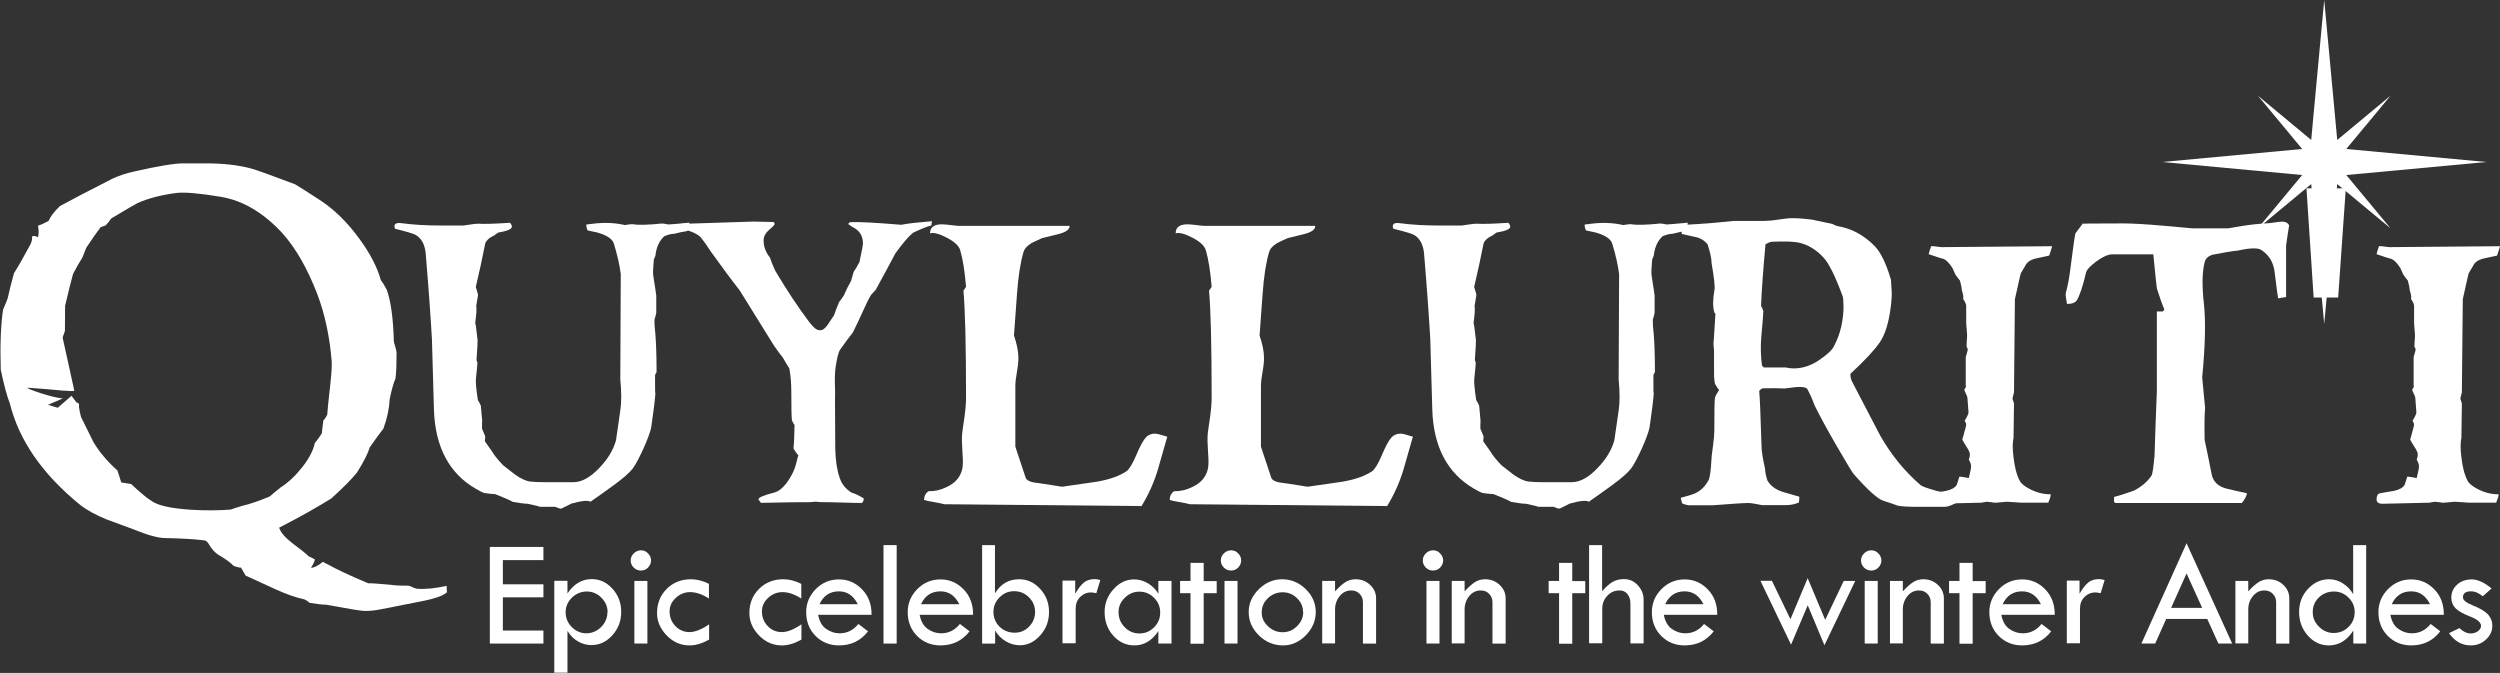
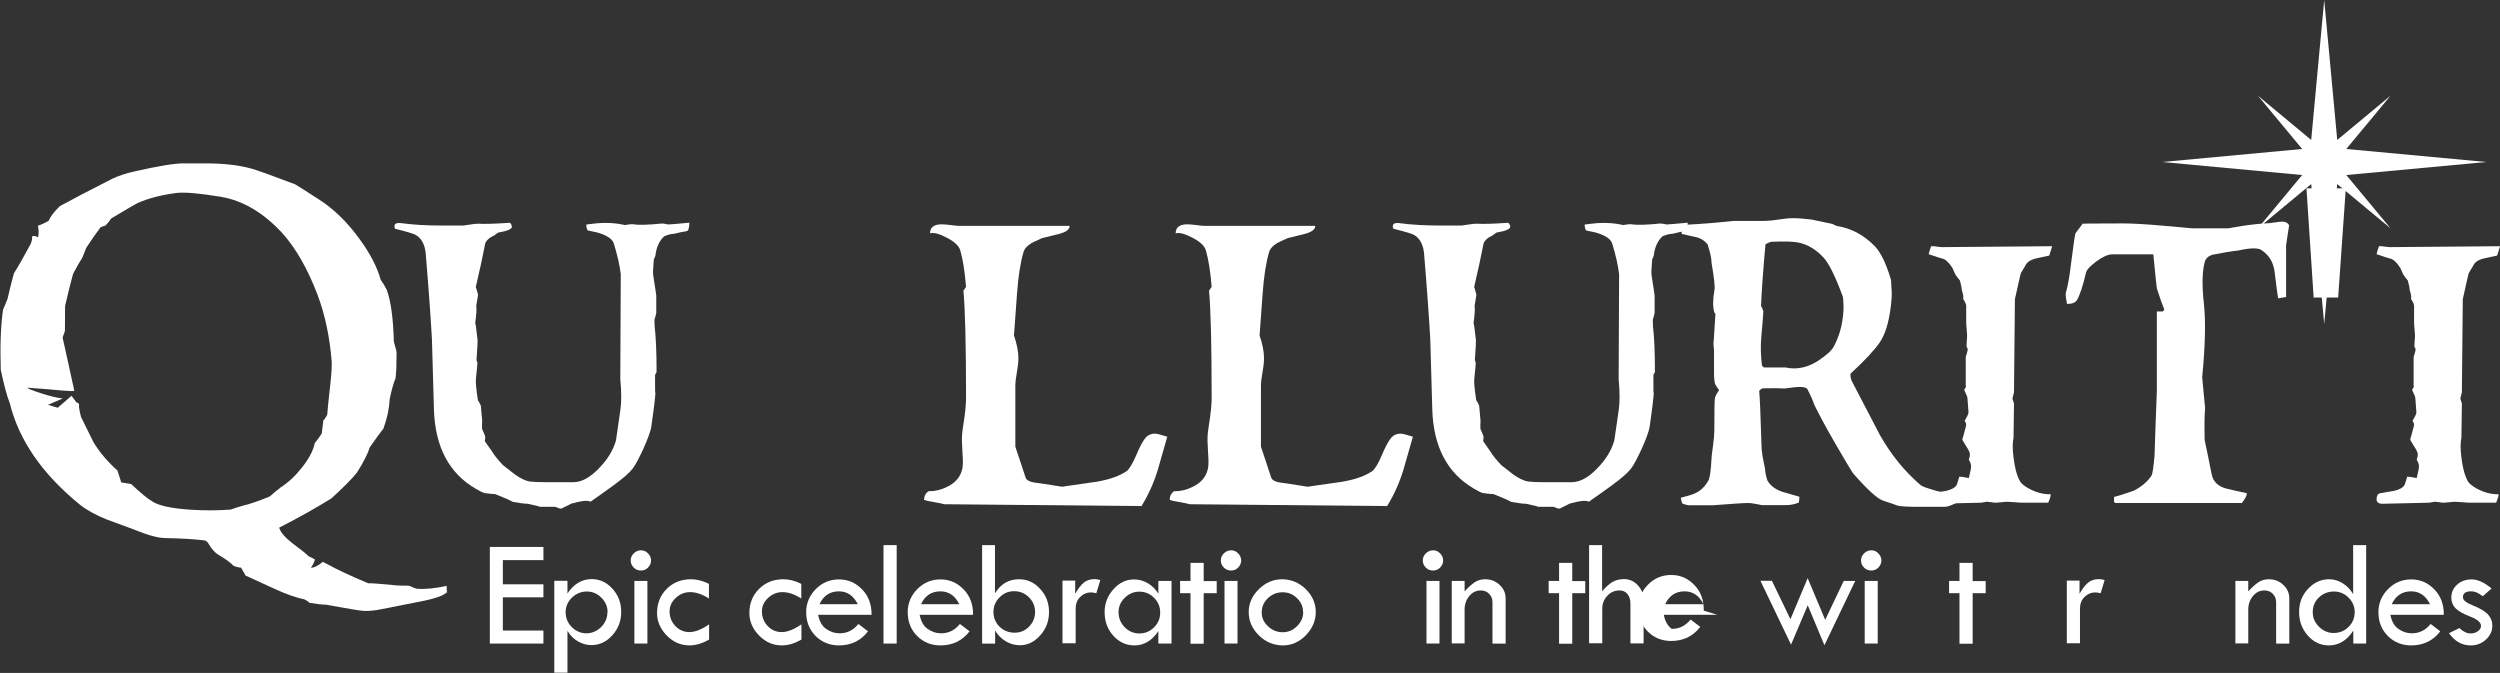
<svg xmlns="http://www.w3.org/2000/svg" id="Layer_2" data-name="Layer 2" viewBox="0 0 163.27 43.95">
  <rect x="0" y="0" width="163.27" height="43.95" fill="#333333" stroke="none" />
  <defs>
    <style> .cls-1 { fill: #fff; } </style>
  </defs>
  <g id="Layer_1-2" data-name="Layer 1">
    <g>
      <g>
        <g id="layer1">
          <path id="path4140" class="cls-1" d="m151.79,0l-.85,9.14-3.48-2.89,2.89,3.48-9.14.85,9.14.85-2.89,3.48,3.48-2.89.85,9.14.85-9.14,3.48,2.89-2.89-3.48,9.14-.85-9.14-.85,2.89-3.48-3.48,2.89L151.79,0h0Z" />
        </g>
        <g>
          <path class="cls-1" d="m29.19,38.67c-.19.22-.78.43-1.77.62-.55.11-1.38.27-2.49.49-.37.08-.74.12-1.1.12-.24,0-1.09-.14-2.54-.41-.24,0-.6-.04-1.07-.12-.07-.07-.18-.15-.35-.23-.5-.1-1.15-.32-1.93-.68-1.17-.53-1.8-.82-1.9-.87-.06-.11-.16-.28-.3-.52-.13,0-.29-.04-.49-.12-.18-.19-.47-.41-.86-.64-.31-.17-.56-.43-.75-.77-.08-.15-.18-.23-.3-.25-.64-.08-1.49-.13-2.55-.15-.45,0-1.15-.19-2.07-.57l-1.74-.64c-.74-.3-1.32-.62-1.76-.97-2.46-2-3.98-4.21-4.58-6.62-.19-.49-.39-1.23-.59-2.2-.05-1.6,0-2.9.15-3.92.08-.17.18-.42.3-.73.08-.37.21-.91.41-1.64.28-.44.64-1.08,1.09-1.91.07-.15.1-.31.1-.49.06-.07.18-.05.38.04.06-.16.06-.42,0-.75.16-.05.4-.15.7-.32.1-.26.34-.58.73-.96.75-.41,1.88-1,3.41-1.78.4-.19.89-.36,1.49-.49,1.54-.35,2.59-.52,3.15-.52h1.48c1.14,0,2.12.11,2.94.33.41.11,1.37.46,2.9,1.04.33.2.83.52,1.51.96.98.62,1.87,1.48,2.67,2.58.72.98,1.18,1.88,1.41,2.71.11.14.24.35.39.64.27.75.42,1.87.46,3.35,0,.05.03.16.09.35.06.18.09.33.09.44,0,.72-.02,1.26-.07,1.64-.13.29-.25.74-.38,1.35-.03.61-.16,1.25-.41,1.93-.2.25-.5.66-.89,1.22-.11.38-.38.92-.83,1.64-.33.42-.89.98-1.68,1.7-.93.58-2.06,1.22-3.41,1.91.09.3.38.64.87,1.02.61.46.96.73,1.04.84.09.05.22.11.39.19.07.03,0,.22-.22.57.19,0,.45-.12.78-.39.06.04.16.1.32.17.61.34,1.48.75,2.63,1.23.35,0,.89.05,1.63.12.19.03.52.04.99.04.05,0,.13.03.26.09.13.06.23.1.32.11.53.04,1.17-.02,1.93-.19,0,.38.02.51.06.39Zm-7.53-15.09c-.13-1.6-.44-3.05-.93-4.35-.65-1.69-1.41-3.02-2.28-3.99-1.24-1.35-2.59-2.15-4.05-2.39-1.39-.23-2.35-.31-2.86-.25-1.01.13-1.86.35-2.57.67-.09.04-.66.37-1.71,1-.08.13-.2.28-.36.45-.1.03-.21.07-.33.12-.25.33-.56.77-.93,1.33-.06.16-.15.37-.26.65-.19.3-.4.66-.61,1.07-.13.46-.3,1.16-.52,2.09,0,.36,0,.89-.01,1.61,0,.04-.03.12-.08.25-.05.13-.08.21-.06.26.18.82.44,1.96.75,3.41,0,.02-.06.03-.16.03-.22,0-.79-.04-1.7-.13-.4-.03-.8-.06-1.2-.09.02.06.32.18.91.37.59.19,1.05.3,1.4.33l-.97.42.64.19.9-.78.33.44c.11.02.16.06.16.13v.17c.02.16.06.38.13.64.53,1.06.8,1.61.81,1.64.39.65.91,1.27,1.57,1.86,0,0,.09.27.25.78.05,0,.26.04.64.1.62.58,1.09.97,1.42,1.16.44.27,1.27.44,2.48.52.96.06,1.82.05,2.6-.01.19-.07.45-.15.78-.25.42-.09,1.01-.29,1.78-.61.18-.16.42-.36.71-.59.49-.31.96-.75,1.41-1.32.45-.57.72-1.1.82-1.58.13-.15.29-.36.46-.64.02-.23.05-.51.1-.84.09-.08.17-.2.25-.36.02-.29.08-.92.19-1.89.09-.78.12-1.32.1-1.61Z" />
          <path class="cls-1" d="m45.02,14.53c0,.36-.06.55-.19.57-.18.02-.45.08-.81.17-.15,0-.37.04-.64.16-.33.3-.52.73-.58,1.29-.03.05-.06.13-.1.23-.05.54-.06.88-.04,1.02.14.88.2,1.33.2,1.34v1.12s-.02.11-.05.22-.06.19-.07.23c0,.07,0,.2.01.39.09.77.13,1.78.13,3.03,0,0-.02.04-.05.09s-.05.09-.05.12c0,.94,0,1.31.03,1.12-.04.51-.13,1.27-.28,2.28-.06.3-.23.76-.5,1.37-.28.61-.51,1.05-.7,1.31-.23.3-.66.67-1.28,1.12-.49.36-.99.71-1.49,1.06-.15-.11-.56-.07-1.25.12-.14.08-.35.18-.64.32-.05.02-.13,0-.23-.04-.11-.05-.16-.07-.17-.07h-1.07c.14,0-.11-.07-.74-.2-.22,0-.54-.05-.96-.12-.25-.14-.64-.3-1.16-.51-.16,0-.39-.03-.7-.07-.11-.03-.3-.12-.57-.28-1.74-1.01-2.65-2.73-2.73-5.16l-.13-4.58c-.07-1.27-.2-3.15-.41-5.66-.06-.55-.27-.94-.62-1.16-.11-.08-.57-.22-1.38-.42-.03-.06-.04-.11-.04-.16,0-.18.16-.25.49-.2.75.1,1.62.15,2.6.15h1.41s.16-.02.41-.06c.24-.04.43-.06.55-.06.46.03,1.16,0,2.09-.06.08.1.12.18.12.26,0,.15-.3.28-.9.38-.05.04-.14.1-.26.19-.07.03-.16.08-.29.16-.17.14-.27.26-.29.36-.17.88-.38,1.83-.62,2.86,0-.03.06.13.15.48,0,0-.03.25-.12.75.04.16.01.55-.07,1.16.02-.12.07.24.16,1.07,0,.13-.01.55-.07,1.28,0,.05.03.11.06.19,0,.05-.03.41-.1,1.07-.02.21.02.67.13,1.38.06.08.12.19.19.35,0,.03.04.36.09.99-.01.12-.01.29-.01.52.05.11.11.26.19.45.03.08.02.2-.01.36.12.16.28.39.49.7.12.21.35.5.7.87.26.2.52.41.78.61.37.26.7.42.99.46.26.03.57.04.91.04h1.93c.53,0,1.09-.31,1.68-.93.56-.58.92-1.18,1.09-1.81.08-.53.17-1.18.28-1.94.08-.5.08-1.18,0-2.05l.03-6.86c-.07-.57-.22-1.23-.45-1.99-.1-.31-.46-.55-1.1-.73-.12-.03-.32-.07-.61-.13-.06-.1-.09-.22-.09-.38-.05,0,.1-.02.45-.06.73-.09,1.42-.06,2.08.09.12-.03.28-.05.48-.06.37.07,1.01.05,1.91-.04.04,0,.11,0,.22.02.11.02.18.04.22.04.11,0,.58-.04,1.41-.12Z" />
-           <path class="cls-1" d="m60.86,14.43c0,.06-.01.15-.03.29-.28.07-.68.23-1.2.48-.29.23-.67.68-1.15,1.34-.28.53-.71,1.33-1.29,2.39-.07.07-.16.17-.28.3-.12.16-.35.63-.7,1.41-.1.23-.27.59-.51,1.07-.19.24-.47.61-.83,1.12-.11.16-.21.55-.3,1.16-.05.33-.06.85-.03,1.57-.01.38-.01,1,0,1.87,0,.63.01,1.26.01,1.89.02.75.11,1.37.28,1.86.13.43.4.75.78.99.21.06.48.18.8.38,0,.2-.08.31-.25.32.26-.02.12-.03-.42-.03l-1.47-.04c-.6,0-.92-.01-.97-.04-.24.04-.73.05-1.45.04l-2.15.04c-.04-.06-.1-.13-.17-.22,0-.13.35-.28,1.03-.45.33-.09.64-.36.94-.81.24-.37.4-.71.48-1.03.11-.44.16-.63.17-.59-.1-.09-.21-.24-.33-.46.04-.34.06-.85.07-1.52-.05-.07-.11-.17-.17-.3-.03-.29-.04-.9-.04-1.83,0-.58-.04-1.1-.13-1.57-.1-.15-.24-.39-.42-.7-.13-.15-.31-.41-.57-.77-.51-.83-1.27-2.05-2.26-3.64-.44-.55-1.07-1.4-1.89-2.54-.14-.23-.36-.55-.67-.94-.15-.13-.36-.26-.65-.36-.24-.09-.48-.17-.73-.26-.02-.15.04-.22.17-.23.19,0,1.75-.06,4.66-.15.3,0,.74.02,1.33.03.05.04.07.08.07.13s-.12.18-.36.38c-.24.21-.36.44-.36.69,0,.41.14.78.42,1.13.06.2.17.49.35.87.8,1.34,1.53,2.43,2.18,3.29.29.39.52.58.68.57.16.04.34-.06.52-.3.15-.22.3-.44.45-.67.06-.19.17-.48.33-.86.09-.11.19-.26.32-.45.16-.38.32-.69.46-.93.04-.14.1-.33.17-.59.11-.15.23-.37.38-.65.15-.7.23-1.1.23-1.2,0-.44-.17-.76-.51-.99-.1-.04-.25-.14-.46-.29.02-.03.06-.07.12-.12.55-.03,1.67.03,3.35.17.45-.09,1.11-.16,1.96-.23Z" />
          <path class="cls-1" d="m76.23,28.53c-.2.72-.41,1.43-.61,2.13-.25.84-.61,1.64-1.07,2.39l-12.88-.12c-.13-.04-.35-.08-.67-.14-.32-.05-.54-.1-.65-.14,0-.25.1-.44.29-.57.4.01.8-.08,1.2-.28.53-.25.86-.62.99-1.12.06-.2.07-.56.03-1.07-.04-.59-.05-.99-.03-1.2,0-.12.06-.51.16-1.19.07-.52.1-.93.1-1.23,0-3.48-.06-5.82-.17-7.01.03-.04.09-.12.17-.25-.08-.98-.2-1.77-.38-2.39-.09-.29-.38-.56-.88-.82-.5-.26-.86-.35-1.09-.28,0-.4.26-.59.77-.59.15,0,.34.02.59.05.25.03.41.05.48.05h7.27c.02.23-.22.41-.73.54-.36.09-.71.17-1.06.26-.44.2-.67.31-.7.33-.28.17-.46.37-.52.59-.2.68-.34,1.58-.42,2.7-.13,1.7-.19,2.62-.2,2.74.19.55.29,1.05.29,1.49,0,.22-.03.53-.1.91-.07.38-.1.68-.1.91v3.95c.15.46.38,1.14.67,2.02.06.16.24.27.55.32.39.05.94.13,1.65.25.13.03.25.03.36,0,.7-.1,1.39-.2,2.09-.3.85-.15,1.5-.38,1.96-.7.16-.13.37-.46.61-1.02.25-.6.47-1,.65-1.19.15-.15.34-.23.58-.23.13,0,.39.07.8.2Z" />
          <path class="cls-1" d="m92.27,28.53c-.2.72-.41,1.43-.61,2.13-.25.84-.61,1.64-1.07,2.39l-12.88-.12c-.13-.04-.35-.08-.67-.14-.32-.05-.54-.1-.65-.14,0-.25.1-.44.29-.57.4.01.8-.08,1.2-.28.53-.25.86-.62.99-1.12.06-.2.07-.56.03-1.07-.04-.59-.05-.99-.03-1.2,0-.12.06-.51.16-1.19.07-.52.1-.93.1-1.23,0-3.48-.06-5.82-.17-7.01.03-.04.09-.12.17-.25-.08-.98-.2-1.77-.38-2.39-.09-.29-.38-.56-.88-.82-.5-.26-.86-.35-1.09-.28,0-.4.26-.59.77-.59.15,0,.34.02.59.05.25.03.41.05.48.05h7.27c.02.23-.22.41-.73.54-.36.09-.71.17-1.06.26-.44.2-.67.31-.7.33-.28.17-.46.37-.52.59-.2.68-.34,1.58-.42,2.7-.13,1.7-.19,2.62-.2,2.74.19.55.29,1.05.29,1.49,0,.22-.03.53-.1.91-.07.38-.1.68-.1.91v3.95c.15.46.38,1.14.67,2.02.06.16.24.27.55.32.39.05.94.13,1.65.25.13.03.25.03.36,0,.7-.1,1.39-.2,2.09-.3.85-.15,1.5-.38,1.96-.7.16-.13.37-.46.61-1.02.25-.6.47-1,.65-1.19.15-.15.34-.23.58-.23.13,0,.39.07.8.2Z" />
          <path class="cls-1" d="m110.22,14.53c0,.36-.06.55-.19.57-.18.02-.45.08-.81.17-.15,0-.37.04-.64.16-.33.3-.52.73-.58,1.29-.03.05-.06.13-.1.23-.05.54-.06.88-.04,1.02.14.88.2,1.33.2,1.34v1.12s-.02.11-.05.22-.06.19-.07.23c0,.07,0,.2.01.39.09.77.13,1.78.13,3.03,0,0-.02.04-.05.09s-.05.09-.05.12c0,.94,0,1.31.03,1.12-.04.51-.13,1.27-.28,2.28-.06.3-.23.76-.5,1.37-.28.61-.51,1.05-.7,1.31-.23.3-.66.67-1.28,1.12-.49.36-.99.71-1.49,1.06-.15-.11-.56-.07-1.25.12-.14.08-.35.18-.64.32-.05.02-.13,0-.23-.04-.11-.05-.16-.07-.17-.07h-1.07c.14,0-.11-.07-.74-.2-.22,0-.54-.05-.96-.12-.25-.14-.64-.3-1.16-.51-.16,0-.39-.03-.7-.07-.11-.03-.3-.12-.57-.28-1.74-1.01-2.65-2.73-2.73-5.16l-.13-4.58c-.07-1.27-.2-3.15-.41-5.66-.06-.55-.27-.94-.62-1.16-.11-.08-.57-.22-1.38-.42-.03-.06-.04-.11-.04-.16,0-.18.16-.25.49-.2.75.1,1.62.15,2.6.15h1.41s.16-.02.41-.06c.24-.04.43-.06.55-.06.46.03,1.16,0,2.09-.06.08.1.12.18.12.26,0,.15-.3.28-.9.38-.05.04-.14.1-.26.19-.07.03-.16.08-.29.16-.17.14-.27.26-.29.36-.17.88-.38,1.83-.62,2.86,0-.03.06.13.15.48,0,0-.03.25-.12.75.04.16.01.55-.07,1.16.02-.12.07.24.16,1.07,0,.13-.01.55-.07,1.28,0,.05.03.11.06.19,0,.05-.03.41-.1,1.07-.02.21.02.67.13,1.38.06.08.12.19.19.35,0,.03.04.36.09.99-.01.12-.01.29-.01.52.05.11.11.26.19.45.03.08.02.2-.01.36.12.16.28.39.49.7.12.21.35.5.7.87.26.2.52.41.78.61.37.26.7.42.99.46.26.03.57.04.91.04h1.93c.53,0,1.09-.31,1.68-.93.56-.58.92-1.18,1.09-1.81.08-.53.17-1.18.28-1.94.08-.5.08-1.18,0-2.05l.03-6.86c-.07-.57-.22-1.23-.45-1.99-.1-.31-.46-.55-1.1-.73-.12-.03-.32-.07-.61-.13-.06-.1-.09-.22-.09-.38-.05,0,.1-.02.45-.06.73-.09,1.42-.06,2.08.09.12-.03.28-.05.48-.06.37.07,1.01.05,1.91-.04.04,0,.11,0,.22.02.11.02.18.04.22.04.11,0,.58-.04,1.41-.12Z" />
          <path class="cls-1" d="m128.34,32.35c-.08.11-.2.24-.38.39-.44.24-.75.36-.94.36h-1.74c-.59,0-1.03-.02-1.32-.07-.21-.08-.54-.19-.97-.33-.37-.12-1.01-.7-1.93-1.74-.08-.09-.46-.71-1.13-1.87-.61-1.05-1.09-1.94-1.44-2.65-.09-.27-.24-.62-.46-1.04-.1-.11-.34-.15-.73-.12-.24.03-.49.06-.74.09-.32-.02-.79-.02-1.42-.01-.07,0-.15.06-.25.17.04.38.09,1.56.15,3.55,0,.39.09.89.23,1.52,0,.17.05.43.15.77.2.35.53.6.99.75.37.11.73.21,1.1.32,0,.11,0,.23-.03.38-.28.12-.57.17-.86.17h-1.52s-.15-.02-.39-.07c-.24-.05-.42-.07-.52-.07-.3,0-1.08.05-2.35.15h-1.47c-.15,0-.32-.04-.52-.13,0-.03-.01-.09-.04-.17-.02-.09-.04-.15-.04-.19.5-.13.81-.23.93-.29.36-.16.65-.44.87-.84.1-.17.16-.62.2-1.34,0-.12.03-.42.1-.9.06-.44.09-.78.09-1.02,0-1.32.01-2.03.04-2.13.02-.11.11-.28.27-.52-.07-.07-.15-.2-.26-.39-.05-.17-.07-.42-.07-.74v-1.46s-.01-.16-.04-.45c0,.12.05-.52.13-1.92,0-.02-.03-.05-.07-.1-.11-.38-.1-.87.01-1.49.04-.17-.02-.75-.19-1.74,0-.31-.1-.72-.26-1.22-.21-.26-.49-.43-.83-.49-.29-.07-.58-.13-.86-.19,0-.55-.01-.67-.04-.35.02-.15.12-.24.29-.25.4-.02,1.03-.06,1.9-.13.8-.08,1.21-.12,1.23-.12h1.87c.35,0,.71-.03,1.07-.09.37-.06.68-.09.94-.09.33,0,.74.03,1.23.09.31.07.76.16,1.36.29.06.04.15.08.29.13.93.15,1.75.58,2.47,1.32.4.42.75,1.15,1.06,2.21,0,.15.02.38.04.68.02.24,0,.6-.06,1.09-.13,1.03-.37,1.8-.73,2.32-.33.48-.96,1.16-1.9,2.03-.01.2.03.38.12.54.61,1.17,1.22,2.34,1.83,3.51.73,1.27,1.61,2.35,2.64,3.23.09.08.44.2,1.07.38.38.1.7.12.96.07.39-.08.66-.11.83-.09.02.07.03.17.03.3Zm-7.95-12.42c0-.32-.02-.53-.07-.64-.48-1.29-.89-2.11-1.23-2.47-.46-.5-.98-.82-1.55-.96-.38-.09-.99-.11-1.83-.07-.09,0-.22.06-.41.16-.15,1.66-.25,3.01-.29,4.03.05.08.1.19.15.33,0,.14-.04.69-.13,1.65-.06.64-.04,1.28.04,1.91.03.03.07.07.12.13h1.44c.16.04.34.06.52.06.57,0,1.12-.18,1.65-.54.53-.36.85-.66.96-.89.43-.79.64-1.7.64-2.71Z" />
          <path class="cls-1" d="m134.02,16.08c-.04.15-.1.35-.19.61l-.87.19c-.37.09-.6.25-.7.49-.08.12-.17.28-.29.49-.02.07-.15.63-.38,1.68l-.06,6.09c-.07.25-.1.39-.1.41l.1.3-.03,2.25c-.07.31-.07.74,0,1.28.07.63.2,1.14.41,1.54.07.14.24.29.51.45.5.29,1.01.43,1.51.42,0,.13-.06.31-.16.55h-1.68s-.2,0-.5-.03c-.3-.02-.47-.03-.49-.03-.03,0-.16,0-.39.03-.23.02-.36.03-.38.03s-.11,0-.27-.03c-.16-.02-.25-.03-.28-.03s-.09,0-.2.03c-.1.02-.17.03-.2.03l-3.03.07c-.26,0-.39-.1-.39-.29,0-.22.07-.35.2-.39.31-.06.62-.11.93-.16.36-.08.59-.21.7-.39.04-.12.1-.29.17-.54.13,0,.34.04.62.09.1-.4.15-.65.15-.77,0-.11-.05-.25-.15-.44.08-.19.09-.36.04-.49-.04-.1-.13-.26-.28-.49-.13-.2-.19-.32-.19-.35,0,.07.08-.22.25-.87.02-.08,0-.19-.09-.33.16-.27.25-.45.25-.55,0-.02-.02-.33-.07-.94,0-.05-.03-.14-.1-.28-.07-.14-.1-.22-.1-.25,0-.04.04-.11.12-.2-.02.04-.03-.01-.03-.16v-1.76s.02-.12.07-.26.06-.23.06-.26c0-.02-.01-.06-.04-.11-.03-.05-.04-.09-.04-.12,0,.04.01-.18.04-.65,0-.1-.02-.37-.06-.81v-1.15c0-.11-.07-.26-.2-.46.04-.11,0-.3-.09-.59,0-.14-.05-.34-.12-.61-.08-.09-.17-.21-.29-.38-.04-.1-.11-.24-.2-.44-.19-.3-.38-.49-.55-.58-.22-.06-.56-.16-1-.32.03-.13.08-.31.16-.52h.13s.12,0,.27.03c.15.02.24.03.27.03l7.22-.06Z" />
          <path class="cls-1" d="m149.5,14.71c-.06.37-.13.81-.2,1.32v3.37s-.14.01-.26.04c-.13.03-.21.04-.26.04-.02-.08-.1-.65-.23-1.73-.08-.62-.36-1.09-.86-1.42-.21-.15-.72-.15-1.51.03-.4.04-.97.13-1.71.28-.26.09-.43.25-.49.49-.16.62-.18,1.51-.05,2.68.13,1.17.09,2.78-.11,4.83,0,0,.06.66.19,2-.04.46-.05,1.16-.03,2.09.11.49.26,1.24.46,2.25.1.48.42.79.97.93.44.11.89.21,1.33.3,0,.15-.11.36-.33.64h-8.23c-.08,0-.12-.06-.12-.17,0-.03,0-.11.01-.23.3-.07.74-.21,1.32-.42.5-.27.87-.59,1.12-.97.07-.11.13-.54.2-1.31.04-1.34.09-2.73.15-4.19v-5.22h.39s.05-.05.1-.13c-.14-.32-.3-.78-.49-1.38-.02-.12-.1-.86-.23-2.22h-2.68c-.28,0-.63.16-1.04.46-.42.31-.64.56-.68.75-.2.86-.4,1.46-.59,1.78-.1.16-.31.25-.65.25,0-.04-.02-.16-.06-.36-.03-.17-.03-.3-.01-.38.12-.4.23-1.01.33-1.84.13-1.01.22-1.68.29-2.03l.46-.61c-.29-.03.59-.04,2.65-.04.6,0,1.51.05,2.73.16,1.22.11,1.81.16,1.76.16h2.39s.28-.05.87-.15c.64-.1,1.25-.16,1.84-.19.22-.03.44-.06.67-.09.29-.03.48.04.58.22Z" />
          <path class="cls-1" d="m153.2,12.3l-.5,7.13h-1.6l-.47-7.13h2.58Z" />
          <path class="cls-1" d="m163.27,16.08c-.04.15-.1.35-.19.61l-.87.19c-.37.09-.6.25-.7.49-.08.12-.17.28-.29.49-.02.07-.15.63-.38,1.68l-.06,6.09c-.07.25-.1.39-.1.41l.1.3-.03,2.25c-.07.31-.07.74,0,1.28.07.63.2,1.14.41,1.54.07.14.24.29.51.45.5.29,1.01.43,1.51.42,0,.13-.06.31-.16.55h-1.68s-.2,0-.5-.03c-.3-.02-.47-.03-.49-.03-.03,0-.16,0-.39.03-.23.02-.36.03-.38.03s-.11,0-.27-.03c-.16-.02-.25-.03-.28-.03s-.09,0-.2.03c-.1.02-.17.03-.2.03l-3.03.07c-.26,0-.39-.1-.39-.29,0-.22.07-.35.2-.39.31-.06.62-.11.93-.16.36-.08.59-.21.7-.39.04-.12.1-.29.17-.54.13,0,.34.04.62.09.1-.4.15-.65.15-.77,0-.11-.05-.25-.15-.44.08-.19.09-.36.04-.49-.04-.1-.13-.26-.28-.49-.13-.2-.19-.32-.19-.35,0,.07.08-.22.25-.87.02-.08,0-.19-.09-.33.16-.27.25-.45.25-.55,0-.02-.02-.33-.07-.94,0-.05-.03-.14-.1-.28-.07-.14-.1-.22-.1-.25,0-.04.04-.11.12-.2-.02.04-.03-.01-.03-.16v-1.76s.02-.12.07-.26.06-.23.06-.26c0-.02-.01-.06-.04-.11-.03-.05-.04-.09-.04-.12,0,.04.01-.18.04-.65,0-.1-.02-.37-.06-.81v-1.15c0-.11-.07-.26-.2-.46.04-.11,0-.3-.09-.59,0-.14-.05-.34-.12-.61-.08-.09-.17-.21-.29-.38-.04-.1-.11-.24-.2-.44-.19-.3-.38-.49-.55-.58-.22-.06-.56-.16-1-.32.03-.13.08-.31.16-.52h.13s.12,0,.27.03c.15.02.24.03.27.03l7.22-.06Z" />
        </g>
      </g>
      <g>
        <path class="cls-1" d="m31.99,35.72h3.5v.86h-2.65v1.58h2.65v.85h-2.65v2.17h2.65v.85h-3.5v-6.31Z" />
        <path class="cls-1" d="m37.06,37.94v.82c.41-.62.94-.94,1.58-.94.53,0,.98.21,1.36.63s.57.92.57,1.51-.19,1.1-.58,1.53c-.39.43-.84.64-1.37.64-.3,0-.59-.08-.87-.24-.28-.16-.51-.39-.69-.69v2.73h-.86v-6h.85Zm2.62,2.03c0-.36-.14-.67-.41-.94-.27-.27-.59-.4-.95-.4s-.69.13-.97.4c-.27.27-.41.58-.41.95s.13.7.4.97c.27.27.59.41.95.41s.7-.14.97-.41c.27-.27.41-.6.41-.98Z" />
        <path class="cls-1" d="m41.19,36.6c0-.18.07-.33.2-.46.13-.13.29-.2.47-.2s.33.06.46.2c.13.13.2.29.2.46s-.07.34-.2.47c-.13.13-.28.19-.46.19s-.34-.06-.47-.19c-.13-.13-.2-.28-.2-.47Zm.24,1.34h.85v4.09h-.85v-4.09Z" />
        <path class="cls-1" d="m46.31,40.78v.99c-.44.25-.87.38-1.28.38-.56,0-1.06-.21-1.48-.64s-.64-.92-.64-1.47c0-.63.21-1.16.63-1.58.42-.42.95-.63,1.59-.63.38,0,.77.1,1.17.3v.96c-.43-.28-.84-.42-1.23-.42-.36,0-.67.13-.94.38s-.4.54-.4.88c0,.38.13.7.38.96s.56.39.92.39.79-.17,1.27-.5Z" />
        <path class="cls-1" d="m52.34,40.78v.99c-.44.25-.87.38-1.28.38-.56,0-1.06-.21-1.48-.64s-.64-.92-.64-1.47c0-.63.21-1.16.63-1.58.42-.42.95-.63,1.59-.63.38,0,.77.1,1.17.3v.96c-.43-.28-.84-.42-1.23-.42-.36,0-.67.13-.94.38s-.4.54-.4.88c0,.38.13.7.38.96s.56.39.92.39.79-.17,1.27-.5Z" />
        <path class="cls-1" d="m56.92,40.15h-3.49c.08.42.25.73.52.92s.56.29.88.29c.49,0,.9-.2,1.23-.61l.63.48c-.47.61-1.1.92-1.9.92-.61,0-1.12-.21-1.53-.62-.41-.42-.61-.93-.61-1.55,0-.58.21-1.08.62-1.5.41-.42.92-.64,1.52-.64s1.09.22,1.51.65c.42.43.63.99.62,1.68Zm-3.4-.69h2.5c-.28-.56-.69-.84-1.23-.84-.59,0-1.01.28-1.27.84Z" />
        <path class="cls-1" d="m57.7,35.6h.86v6.43h-.86v-6.43Z" />
        <path class="cls-1" d="m63.55,40.15h-3.49c.08.42.25.73.52.92s.56.29.88.29c.49,0,.9-.2,1.23-.61l.63.48c-.47.61-1.1.92-1.9.92-.61,0-1.12-.21-1.53-.62-.41-.42-.61-.93-.61-1.55,0-.58.21-1.08.62-1.5.41-.42.92-.64,1.52-.64s1.09.22,1.51.65c.42.43.63.99.62,1.68Zm-3.4-.69h2.5c-.28-.56-.69-.84-1.23-.84-.59,0-1.01.28-1.27.84Z" />
        <path class="cls-1" d="m64.13,35.6h.85v3.15c.37-.61.89-.92,1.58-.92.53,0,.99.21,1.37.63.39.42.58.92.58,1.51s-.19,1.09-.57,1.52c-.38.43-.83.65-1.33.65-.33,0-.64-.09-.93-.26-.29-.18-.53-.41-.69-.71v.86h-.85v-6.43Zm3.47,4.37c0-.37-.13-.69-.4-.96-.27-.27-.59-.4-.97-.4s-.68.13-.95.4-.4.59-.4.95.13.71.4.97c.27.26.6.39.99.39.36,0,.68-.13.94-.4.26-.27.39-.59.39-.96Z" />
        <path class="cls-1" d="m70.22,37.94v.84c.19-.34.38-.58.56-.73.18-.15.42-.23.72-.23.08,0,.2.02.36.06l-.26.86c-.17-.03-.27-.05-.33-.05-.29,0-.53.1-.73.3-.2.2-.29.46-.29.76v2.26h-.86v-4.09h.84Z" />
        <path class="cls-1" d="m75.65,37.94h.86v4.09h-.86v-.81c-.42.62-.94.93-1.56.93-.54,0-1-.21-1.38-.63s-.57-.94-.57-1.54c0-.57.19-1.07.58-1.5.38-.43.84-.64,1.35-.64.32,0,.62.09.91.26.29.18.51.4.67.68v-.83Zm.12,2.06c0-.37-.13-.69-.4-.96s-.59-.4-.96-.4-.68.13-.95.4c-.27.26-.41.57-.41.93,0,.39.13.71.4.99.26.27.59.41.96.41s.69-.13.96-.4.4-.59.4-.96Z" />
        <path class="cls-1" d="m77.75,36.76h.86v1.19h.85v.79h-.85v3.3h-.86v-3.3h-.68v-.8h.68v-1.18Z" />
        <path class="cls-1" d="m79.73,36.6c0-.18.07-.33.2-.46.13-.13.29-.2.47-.2s.33.06.46.2c.13.13.2.29.2.46s-.07.34-.2.47c-.13.13-.28.19-.46.19s-.34-.06-.47-.19c-.13-.13-.2-.28-.2-.47Zm.24,1.34h.85v4.09h-.85v-4.09Z" />
        <path class="cls-1" d="m81.55,39.97c0-.56.22-1.05.66-1.49.44-.43.95-.65,1.52-.65s1.1.21,1.54.64c.44.43.66.93.66,1.5s-.22,1.08-.65,1.52c-.43.44-.93.66-1.49.66-.6,0-1.13-.22-1.57-.65-.44-.43-.67-.94-.67-1.53Zm3.55,0c0-.35-.13-.65-.4-.91s-.58-.38-.94-.38-.69.13-.96.39c-.27.26-.4.57-.4.93s.14.65.41.9c.27.26.59.39.96.39s.67-.13.94-.4c.27-.27.4-.57.4-.92Z" />
-         <path class="cls-1" d="m86.35,42.03v-4.09h.84v.68c.25-.27.47-.47.67-.6.2-.13.43-.19.67-.19.37,0,.69.12.95.37.26.24.39.54.39.88v2.95h-.86v-2.7c0-.22-.07-.4-.22-.55-.14-.15-.33-.22-.55-.22-.29,0-.54.12-.74.36s-.31.54-.31.88v2.22h-.85Z" />
        <path class="cls-1" d="m92.92,36.6c0-.18.07-.33.2-.46.13-.13.29-.2.47-.2s.33.06.46.2c.13.13.2.29.2.46s-.07.34-.2.47c-.13.13-.28.19-.46.19s-.34-.06-.47-.19c-.13-.13-.2-.28-.2-.47Zm.24,1.34h.85v4.09h-.85v-4.09Z" />
        <path class="cls-1" d="m94.81,42.03v-4.09h.84v.68c.25-.27.47-.47.67-.6.2-.13.43-.19.67-.19.37,0,.69.12.95.37.26.24.39.54.39.88v2.95h-.86v-2.7c0-.22-.07-.4-.22-.55-.14-.15-.33-.22-.55-.22-.29,0-.54.12-.74.36s-.31.54-.31.88v2.22h-.85Z" />
        <path class="cls-1" d="m101.82,36.76h.86v1.19h.85v.79h-.85v3.3h-.86v-3.3h-.68v-.8h.68v-1.18Z" />
        <path class="cls-1" d="m103.77,35.6h.86v3.01c.24-.27.46-.47.67-.6.21-.12.46-.19.76-.19.35,0,.65.13.9.4.25.27.38.58.38.95v2.85h-.86v-2.61c0-.26-.07-.46-.2-.62s-.3-.23-.52-.23c-.31,0-.58.12-.79.35-.22.23-.33.52-.33.85v2.25h-.86v-6.43Z" />
-         <path class="cls-1" d="m112.15,40.15h-3.49c.08.42.25.73.52.92s.56.29.88.29c.49,0,.9-.2,1.23-.61l.63.48c-.47.61-1.1.92-1.9.92-.61,0-1.12-.21-1.53-.62-.41-.42-.61-.93-.61-1.55,0-.58.21-1.08.62-1.5.41-.42.92-.64,1.52-.64s1.09.22,1.51.65c.42.43.63.99.62,1.68Zm-3.4-.69h2.5c-.28-.56-.69-.84-1.23-.84-.59,0-1.01.28-1.27.84Z" />
+         <path class="cls-1" d="m112.15,40.15h-3.49c.08.42.25.73.52.92c.49,0,.9-.2,1.23-.61l.63.48c-.47.61-1.1.92-1.9.92-.61,0-1.12-.21-1.53-.62-.41-.42-.61-.93-.61-1.55,0-.58.21-1.08.62-1.5.41-.42.92-.64,1.52-.64s1.09.22,1.51.65c.42.43.63.99.62,1.68Zm-3.4-.69h2.5c-.28-.56-.69-.84-1.23-.84-.59,0-1.01.28-1.27.84Z" />
        <path class="cls-1" d="m118.06,37.77l1.14,2.71,1.21-2.54h.75l-2.01,4.2-1.09-2.61-1.09,2.57-2-4.17h.75l1.21,2.51,1.13-2.69Z" />
        <path class="cls-1" d="m121.54,36.6c0-.18.07-.33.2-.46.13-.13.29-.2.47-.2s.33.06.46.2c.13.13.2.29.2.46s-.07.34-.2.47c-.13.13-.28.19-.46.19s-.34-.06-.47-.19c-.13-.13-.2-.28-.2-.47Zm.24,1.34h.85v4.09h-.85v-4.09Z" />
-         <path class="cls-1" d="m123.43,42.03v-4.09h.84v.68c.25-.27.47-.47.67-.6.2-.13.43-.19.67-.19.37,0,.69.12.95.37.26.24.39.54.39.88v2.95h-.86v-2.7c0-.22-.07-.4-.22-.55-.14-.15-.33-.22-.55-.22-.29,0-.54.12-.74.36s-.31.54-.31.88v2.22h-.85Z" />
        <path class="cls-1" d="m127.97,36.76h.86v1.19h.85v.79h-.85v3.3h-.86v-3.3h-.68v-.8h.68v-1.18Z" />
-         <path class="cls-1" d="m134.19,40.15h-3.49c.08.42.25.73.52.92s.56.29.88.29c.49,0,.9-.2,1.23-.61l.63.48c-.47.61-1.1.92-1.9.92-.61,0-1.12-.21-1.53-.62-.41-.42-.61-.93-.61-1.55,0-.58.21-1.08.62-1.5.41-.42.92-.64,1.52-.64s1.09.22,1.51.65c.42.43.63.99.62,1.68Zm-3.4-.69h2.5c-.28-.56-.69-.84-1.23-.84-.59,0-1.01.28-1.27.84Z" />
        <path class="cls-1" d="m135.81,37.94v.84c.19-.34.38-.58.56-.73.18-.15.42-.23.72-.23.08,0,.2.02.36.06l-.26.86c-.17-.03-.27-.05-.33-.05-.29,0-.53.1-.73.3-.2.2-.29.46-.29.76v2.26h-.86v-4.09h.84Z" />
-         <path class="cls-1" d="m142.8,35.48l2.98,6.55h-.9l-.73-1.61h-2.68l-.72,1.61h-.9l2.95-6.55Zm0,1.97l-1.01,2.25h2.03l-1.02-2.25Z" />
        <path class="cls-1" d="m145.99,42.03v-4.09h.84v.68c.25-.27.47-.47.67-.6.2-.13.43-.19.67-.19.37,0,.69.12.95.37.26.24.39.54.39.88v2.95h-.86v-2.7c0-.22-.07-.4-.22-.55-.14-.15-.33-.22-.55-.22-.29,0-.54.12-.74.36s-.31.54-.31.88v2.22h-.85Z" />
        <path class="cls-1" d="m153.68,35.6h.85v6.43h-.84v-.85c-.41.64-.94.97-1.6.97-.53,0-.99-.21-1.37-.64-.38-.43-.57-.94-.57-1.54s.19-1.09.58-1.51c.39-.42.85-.63,1.38-.63.32,0,.62.09.9.27.28.18.5.41.67.7v-3.19Zm.1,4.38c0-.37-.13-.68-.4-.95-.27-.27-.59-.4-.96-.4s-.71.13-.98.39c-.27.26-.4.58-.4.96s.14.68.41.95c.27.27.59.41.95.41.38,0,.71-.13.98-.4.27-.26.4-.59.4-.97Z" />
        <path class="cls-1" d="m159.6,40.15h-3.49c.08.42.25.73.52.92s.56.29.88.29c.49,0,.9-.2,1.23-.61l.63.48c-.47.61-1.1.92-1.9.92-.61,0-1.12-.21-1.53-.62-.41-.42-.61-.93-.61-1.55,0-.58.21-1.08.62-1.5.41-.42.92-.64,1.52-.64s1.09.22,1.51.65c.42.43.63.99.62,1.68Zm-3.4-.69h2.5c-.28-.56-.69-.84-1.23-.84-.59,0-1.01.28-1.27.84Z" />
        <path class="cls-1" d="m162.72,38.43l-.57.51c-.15-.11-.28-.19-.39-.24-.11-.05-.24-.08-.39-.08-.35,0-.52.13-.52.39,0,.19.22.36.67.54.44.17.76.37.96.57.19.21.29.46.29.75,0,.34-.14.64-.42.9-.28.26-.61.38-.99.38-.58,0-1.05-.27-1.42-.8l.68-.33c.24.23.49.35.74.35.18,0,.33-.05.47-.15.13-.1.2-.21.2-.34,0-.23-.23-.43-.7-.61-.47-.18-.79-.37-.97-.55-.18-.19-.27-.42-.27-.69,0-.34.13-.62.38-.85s.58-.34.96-.34.82.2,1.3.6Z" />
      </g>
    </g>
  </g>
</svg>